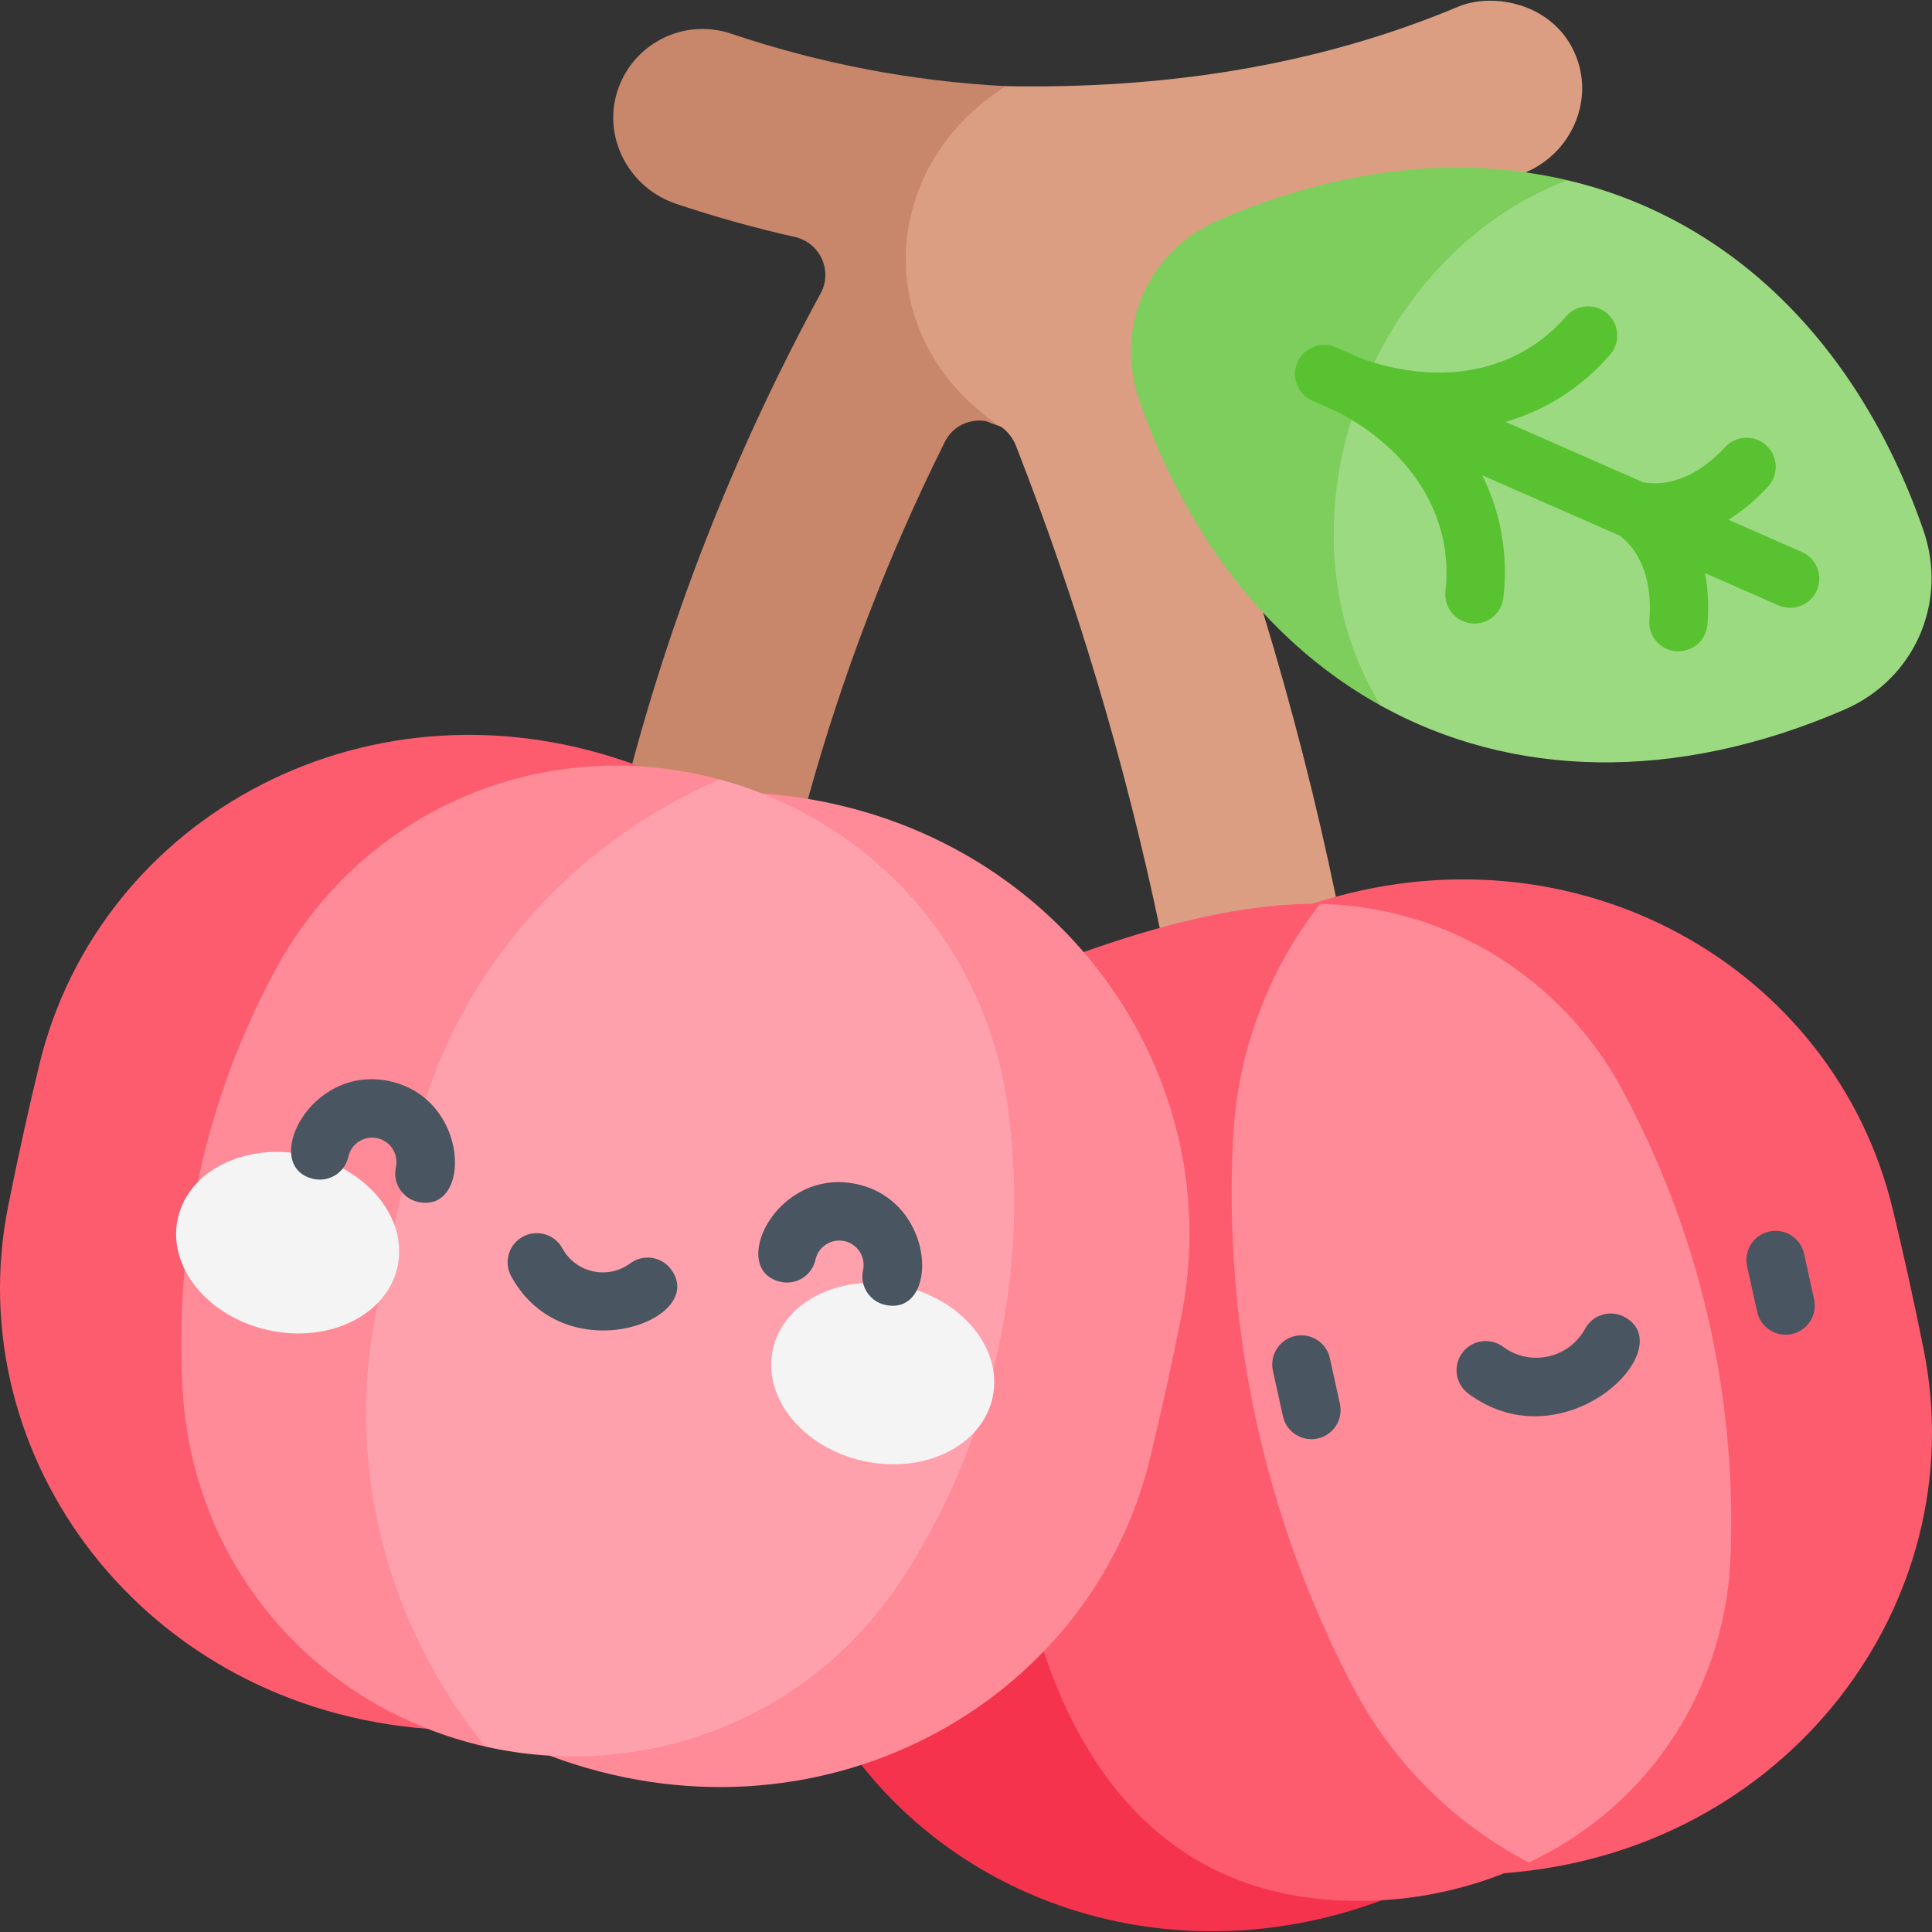
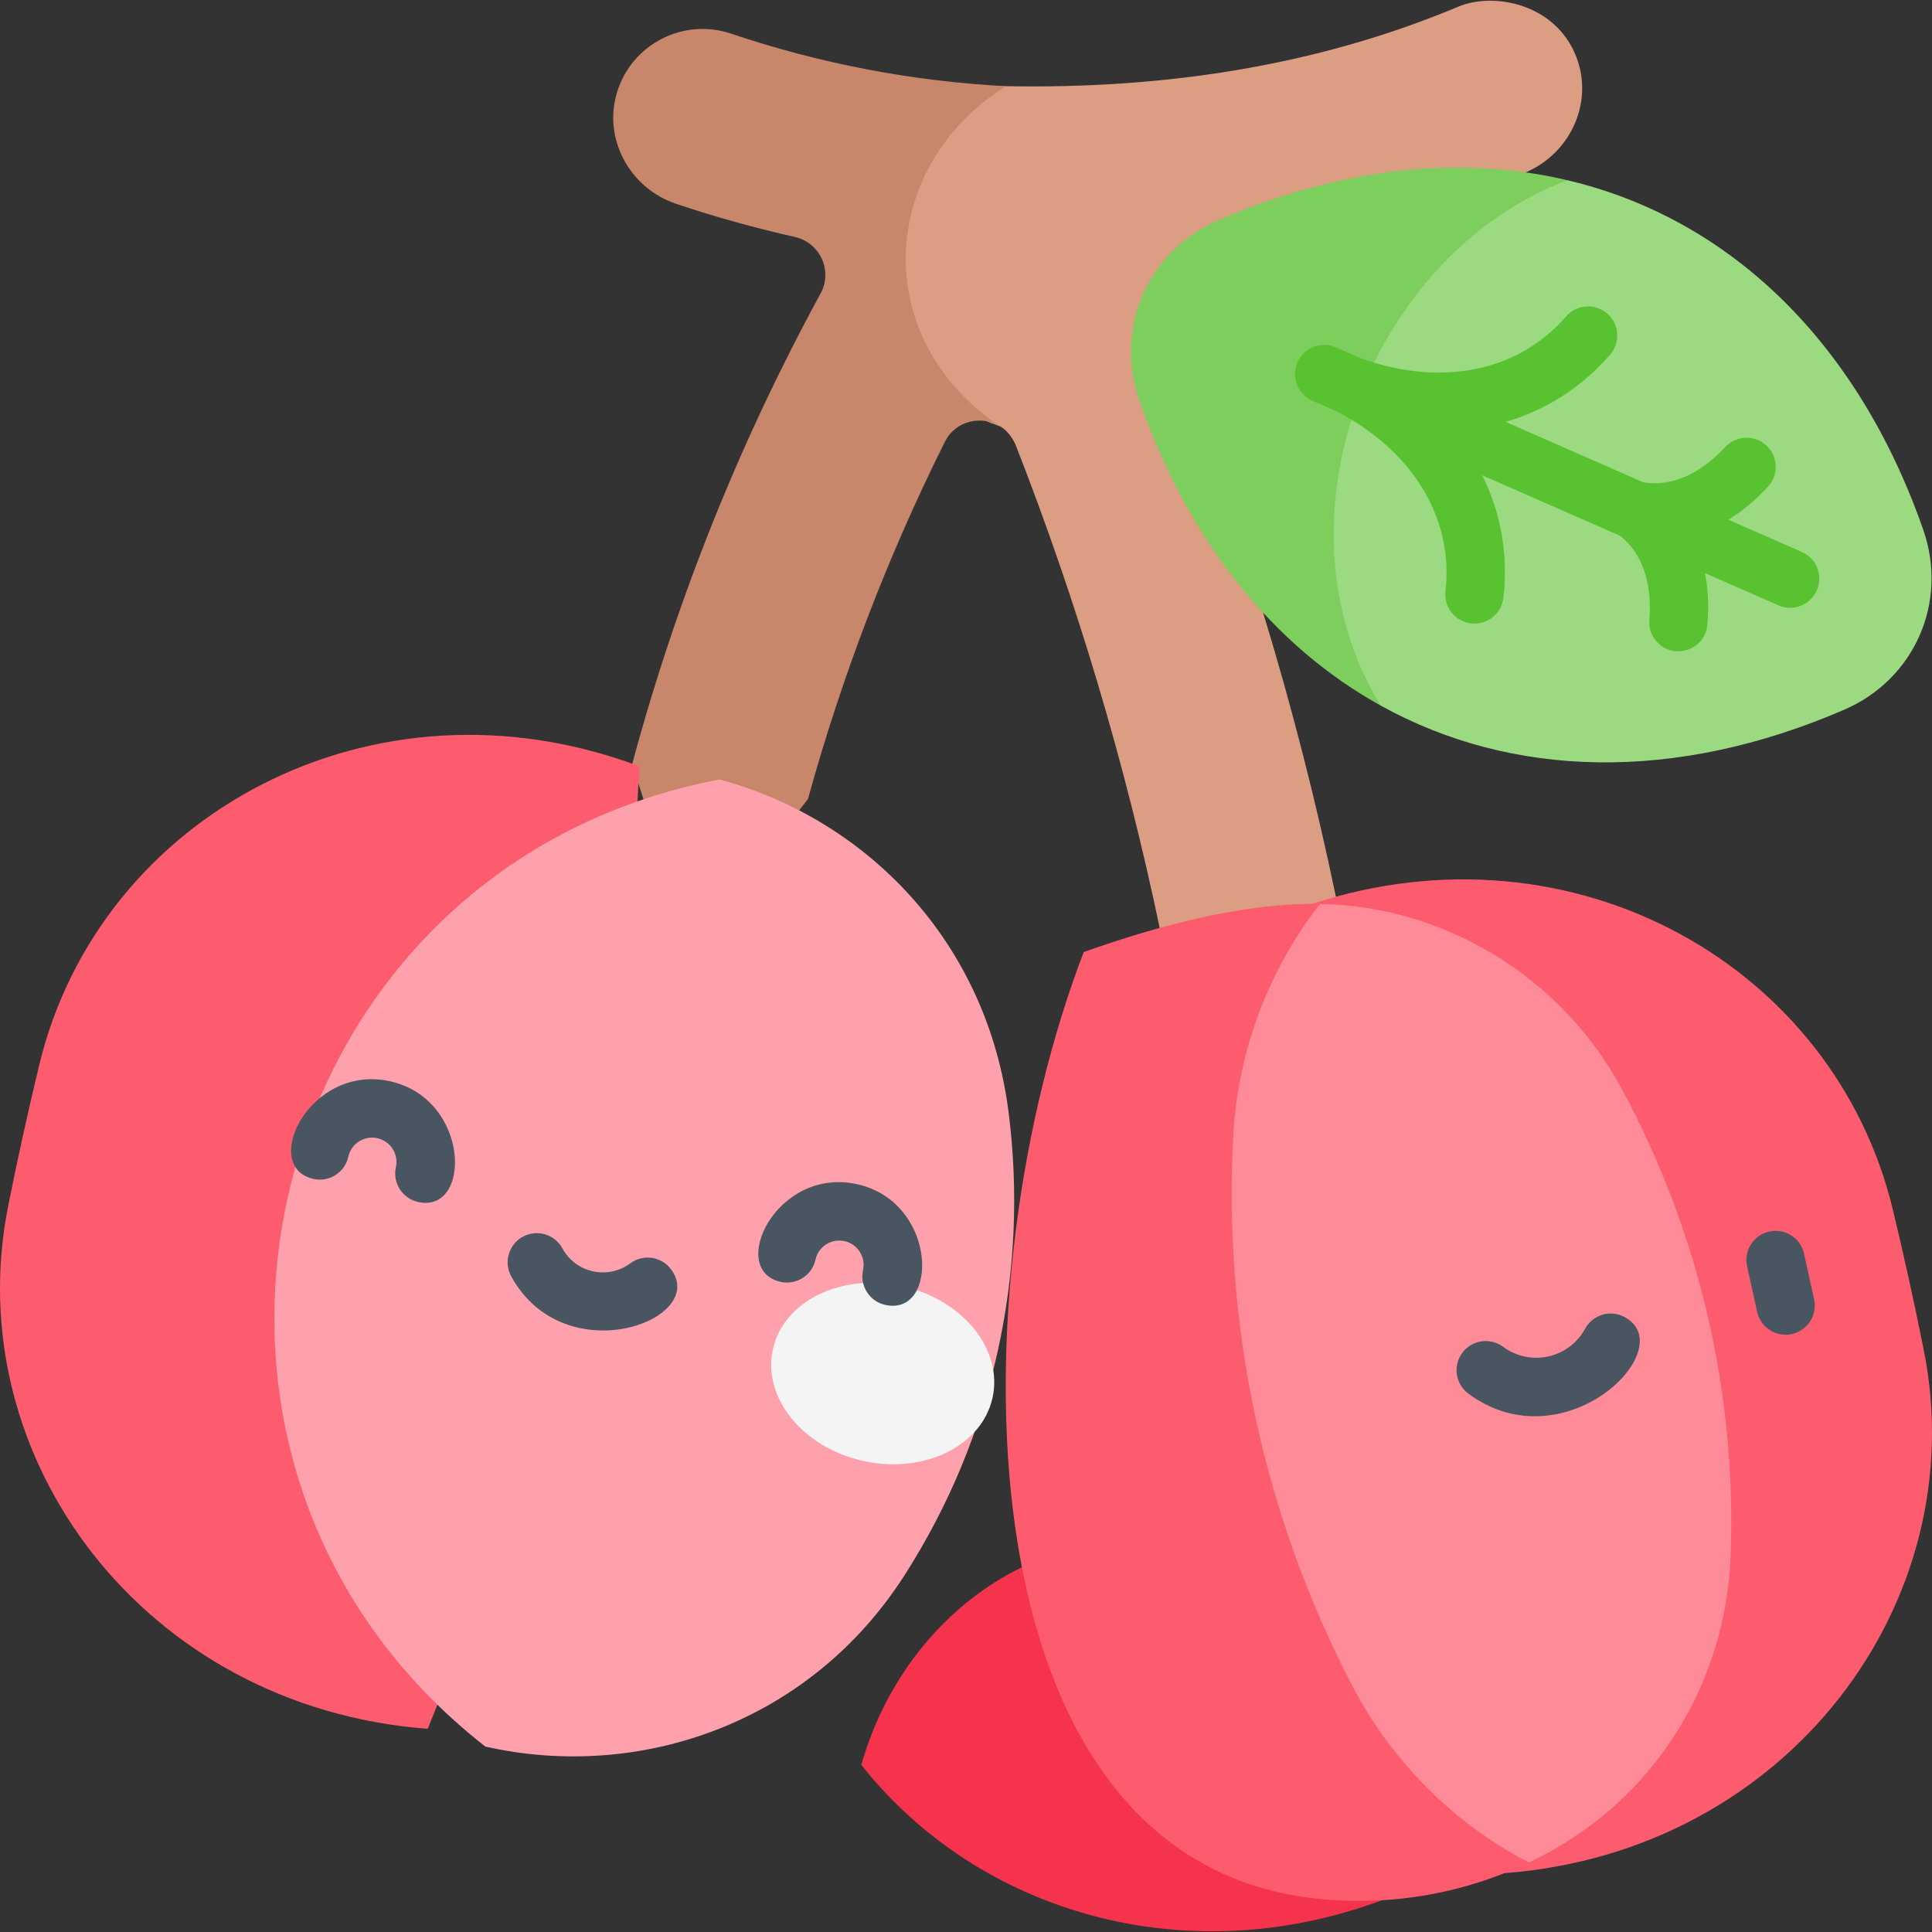
<svg xmlns="http://www.w3.org/2000/svg" id="Layer_1" enable-background="new 0 0 512 512" viewBox="0 0 512 512">
  <rect x="0" y="0" width="512" height="512" fill="#333333" stroke="none" />
  <g>
    <path d="m404.308 45.678-69.564 116.699c7.562 24.768 14.002 49.875 19.277 75.261l-21.749 34.617-24.943-26.365c-9.149-43.632-21.904-86.399-38.13-127.857-1.061-2.707-3.365-4.782-4.245-5.079-45.174-15.253-55.064-91.178 1.628-90.118 40.813.763 81.622-5.003 119.872-21.069 9.453-3.949 25.844-.81 31.3 13.352 4.635 12.024-1.577 25.541-13.446 30.559z" fill="#db9e82" />
    <path d="m264.953 112.955c-4.811-2.905-11.683-1.617-14.578 4.183-15.094 30.249-27.21 61.868-36.255 94.61l-31.001 40.047-15.567-49.402c11.735-43.509 28.446-85.214 49.917-124.632 3.276-6.027-.155-13.466-6.851-14.97-10.571-2.38-21.059-5.296-31.413-8.768-12.25-4.09-19.451-17.154-15.701-29.517 3.905-12.847 17.607-19.843 30.239-15.588 23.676 7.974 48.155 12.631 72.84 13.919-33.604 21.088-36.578 66.487-1.63 90.118z" fill="#c8866a" />
    <path d="m347.771 239.513c69.365-22.638 138.255 16.488 153.816 80.912 3.009 12.459 5.762 24.96 8.258 37.493 13.25 66.526-35.941 132.787-111.199 138.496z" fill="#fd5c6f" />
    <path d="m366.255 503.56c-51.483 19.236-106.545 3.821-138.002-35.841 10.166-35.871 40.959-59.573 70.919-58.667 38.827 1.172 75.702 43.656 67.083 94.508z" fill="#f6334c" />
    <path d="m458.624 412.404c-1.285 33.968-20.432 65.586-53.461 81.175-135.505-11.008-175.168-187.548-55.357-254.035 33.401.618 64.114 19.524 80.083 49.185 19.947 37.039 30.404 79.497 28.735 123.675z" fill="#ff8a98" />
    <path d="m405.163 493.579c-17.66 8.441-38.207 12.065-59.045 9.231-93.091-12.96-92.524-163.101-58.911-250.511 19.29-6.861 42.128-13.096 62.599-12.755-13.548 17.391-21.801 38.852-23.006 61.672-2.596 49.154 7.552 99.308 31.392 145.217 10.448 20.112 26.819 36.709 46.971 47.146z" fill="#fd5c6f" />
-     <path d="m145.745 465.302c70.604 26.381 143.105-12.971 159.053-78.957 3.002-12.421 5.758-24.921 8.264-37.492 13.266-66.553-35.61-132.966-111.12-138.601-36.601 80.106-55.74 166.978-56.197 255.05z" fill="#ff8a98" />
    <path d="m169.438 203.081c-70.614-26.482-143.037 12.894-159.025 79.086-3.009 12.46-5.762 24.96-8.258 37.493-13.25 66.526 35.941 132.787 111.199 138.496 32.07-79.024 51.826-165.007 56.084-255.075z" fill="#fd5c6f" />
    <g fill="#495560">
      <path d="m465.66 347.648-2.66-12.074c-.919-4.167 1.715-8.29 5.883-9.209 4.171-.919 8.291 1.715 9.209 5.883l2.661 12.074c.919 4.167-1.715 8.29-5.883 9.209-4.169.919-8.291-1.715-9.21-5.883z" />
-       <path d="m339.996 375.337-2.661-12.074c-.919-4.167 1.715-8.29 5.883-9.209 4.171-.918 8.291 1.715 9.209 5.883l2.661 12.074c.919 4.167-1.715 8.29-5.883 9.209-4.168.918-8.291-1.715-9.209-5.883z" />
      <path d="m389.133 369.331c-3.43-2.538-4.153-7.377-1.615-10.808 2.539-3.43 7.378-4.153 10.808-1.615 7.227 5.348 17.443 3.097 21.753-4.793 2.046-3.745 6.742-5.123 10.485-3.077 15.17 8.288-15.968 39.135-41.431 20.293z" />
    </g>
    <path d="m488.759 188.072c-45.002 19.462-88.222 18.102-122.86-1.082-50.628-48.451-20.377-133.612 49.474-139.231 42.344 9.994 76.714 42.169 94.311 92.653 6.677 19.173-2.297 39.603-20.925 47.66z" fill="#9cda82" />
    <path d="m365.899 186.99c-28.26-15.65-50.823-43.179-63.98-80.959-6.676-19.163 2.287-39.593 20.914-47.65 32.649-14.115 64.361-17.278 92.539-10.622-52.326 19.761-79.464 90.406-49.473 139.231z" fill="#7dce5c" />
    <path d="m477.509 146.274-19.452-8.541c3.699-2.287 7.233-5.223 10.488-8.778 2.895-3.142 2.689-8.026-.453-10.911-3.142-2.895-8.036-2.689-10.921.453-6.635 7.222-14.496 10.591-21.667 9.334l-36.503-16.031c10.632-3.091 20.121-9.077 27.704-17.824 2.792-3.225 2.442-8.098-.783-10.9-3.235-2.792-8.108-2.442-10.9.783-11.961 13.826-30.764 18.277-50.844 12.26-3.464-1.024-3.4-1.097-10.158-4.07-3.905-1.71-8.469.062-10.179 3.977-1.72 3.905.062 8.459 3.967 10.179 6.346 2.781 6.977 2.932 10.365 5.028 17.7 10.725 26.942 27.426 24.892 45.415-.484 4.245 2.555 8.077 6.8 8.562 4.465.461 8.083-2.735 8.551-6.8 1.319-11.498-.69-22.532-5.605-32.454l36.492 16.021c5.77 4.43 8.613 12.497 7.789 22.264-.361 4.255 2.792 7.995 7.047 8.355 4.805.219 8.018-3.167 8.345-7.057.412-4.801.175-9.396-.639-13.661l19.451 8.541c4.069 1.767 8.517-.177 10.189-3.966 1.711-3.905-.061-8.469-3.976-10.179z" fill="#59c230" />
    <path d="m239.639 417.565c-25.159 39.212-70.244 54.512-111.022 45.291-98.236-76.842-60.434-232.962 62.084-256.291 38.687 10.447 70.79 42.705 76.58 88.161 5.389 42.262-3.832 85.729-27.642 122.839z" fill="#ffa1ac" />
-     <path d="m99.635 347.909c-8.304 41.675 3.328 83.256 28.982 114.948-43.752-9.903-77.391-46.595-80.238-94.497-2.267-38.316 5.924-76.549 24.304-110.827 23.07-43.055 71.391-63.591 118.018-50.968-39.635 17.195-70.337 51.452-80.918 95.259-3.698 15.321-7.078 30.682-10.148 46.085z" fill="#ff8a98" />
-     <ellipse cx="76.098" cy="329.414" fill="#f4f4f4" rx="23.727" ry="29.795" transform="matrix(.215 -.977 .977 .215 -261.974 332.848)" />
    <ellipse cx="233.814" cy="364.165" fill="#f4f4f4" rx="23.727" ry="29.795" transform="matrix(.215 -.977 .977 .215 -172.133 514.139)" />
    <path d="m110.798 318.533c-4.167-.918-6.802-5.041-5.883-9.209.766-3.476-1.439-6.927-4.915-7.693-3.478-.766-6.927 1.439-7.692 4.915-.918 4.168-5.042 6.803-9.209 5.883-14.254-3.14-1.125-30.591 20.227-25.89 21.356 4.707 21.724 35.138 7.472 31.994z" fill="#495560" />
    <path d="m234.599 345.811c-4.167-.918-6.802-5.041-5.883-9.209.766-3.476-1.439-6.927-4.915-7.693-3.49-.767-6.925 1.435-7.692 4.915-.918 4.168-5.043 6.803-9.209 5.883-14.182-3.124-1.202-30.61 20.226-25.89 21.329 4.701 21.77 35.148 7.473 31.994z" fill="#495560" />
    <path d="m135.473 338.229c-2.046-3.745-.668-8.44 3.077-10.486 3.746-2.046 8.44-.668 10.486 3.077 3.568 6.531 12.022 8.394 18.004 3.967 3.43-2.539 8.268-1.816 10.808 1.615 9.984 13.494-28.321 27.553-42.375 1.827z" fill="#495560" />
  </g>
  <g />
  <g />
  <g />
  <g />
  <g />
  <g />
  <g />
  <g />
  <g />
  <g />
  <g />
  <g />
  <g />
  <g />
  <g />
</svg>